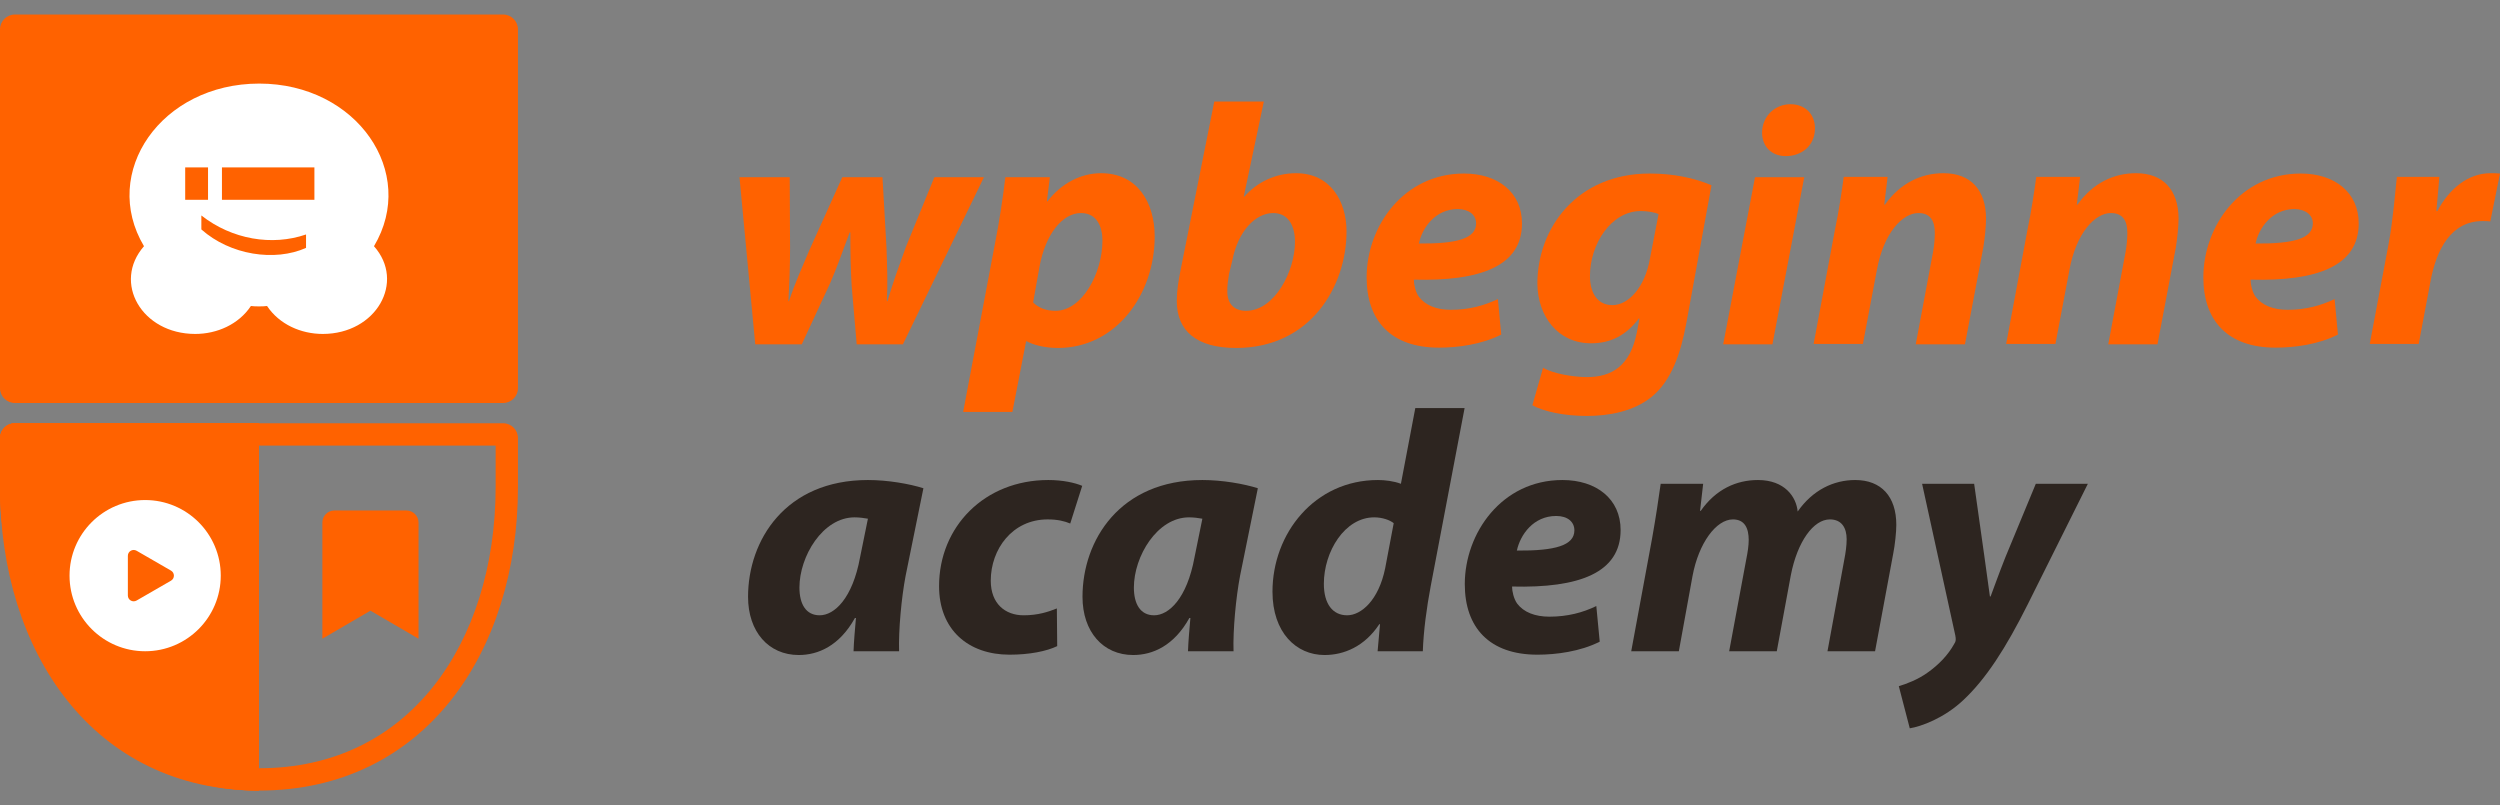
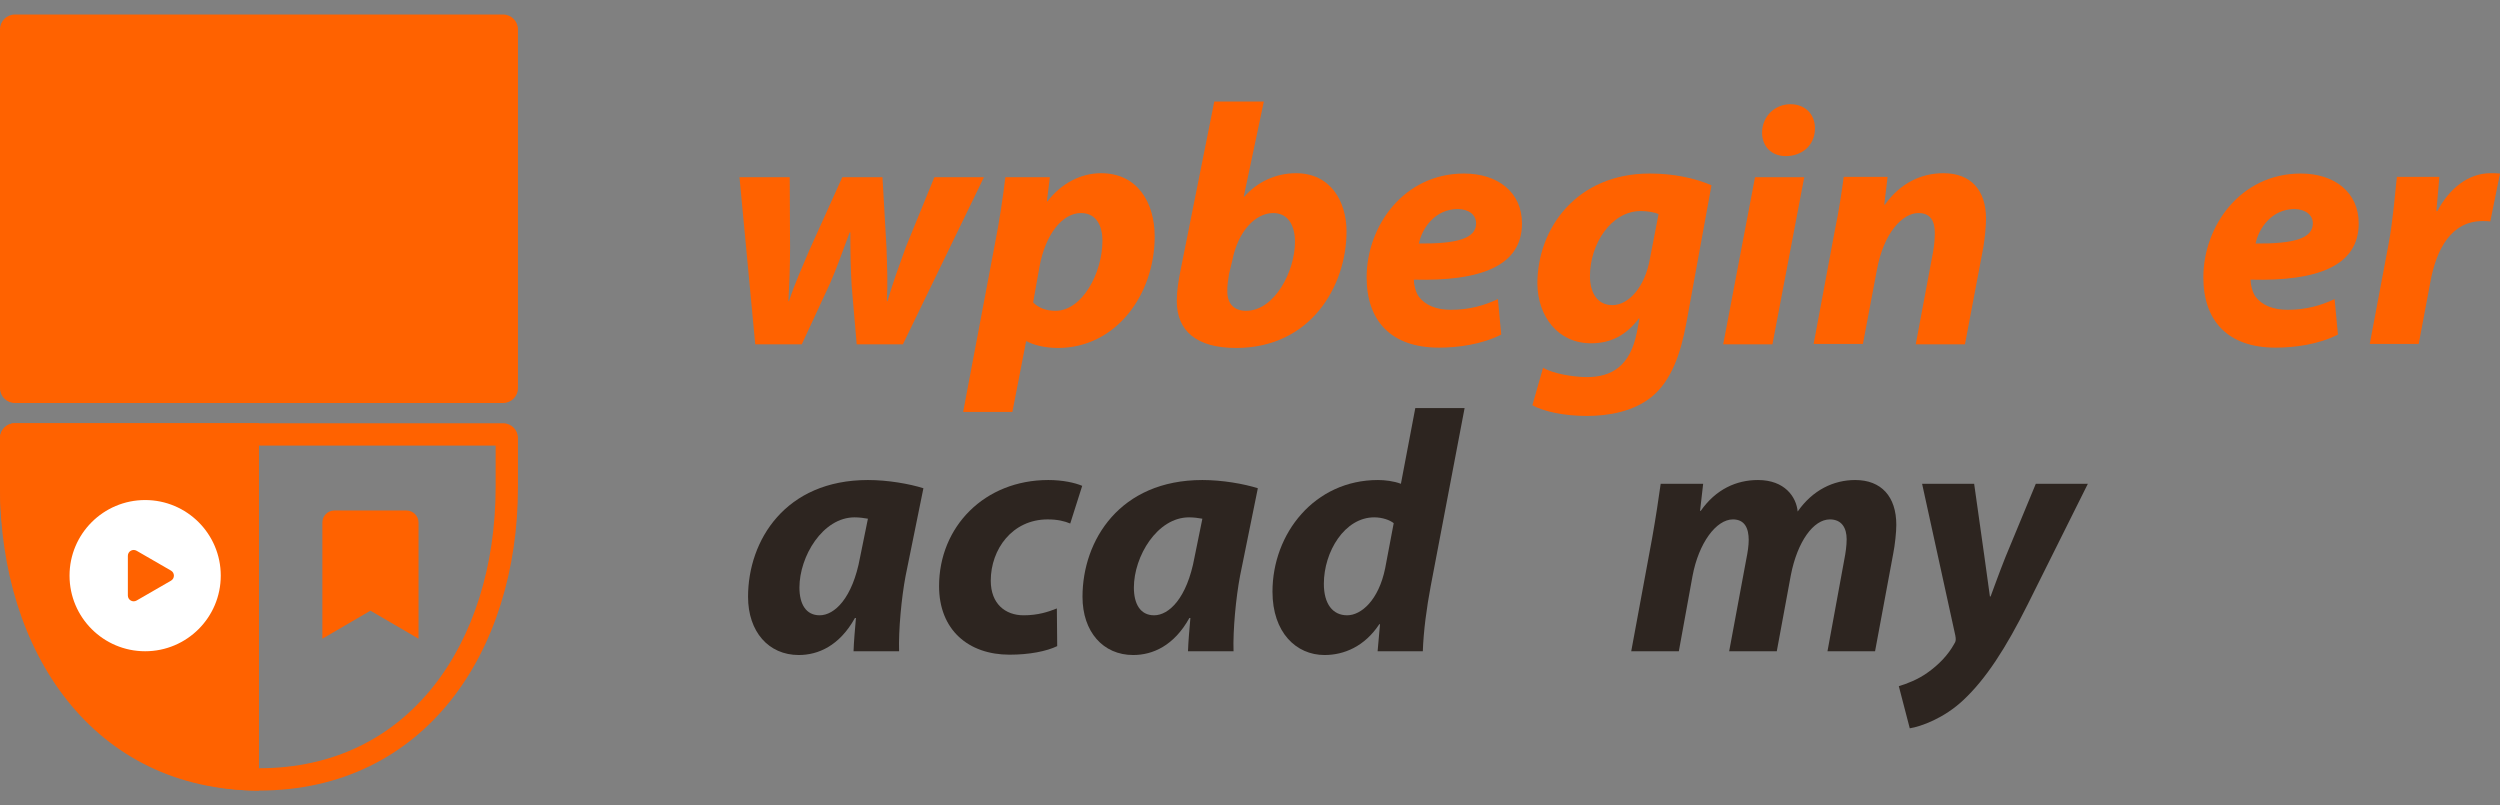
<svg xmlns="http://www.w3.org/2000/svg" width="118" height="38" viewBox="0 0 118 38" fill="none">
  <rect x="0" y="0" width="118" height="38" fill="#808080" stroke="none" />
  <path d="M34.904 8.365L35.647 16.251H37.844L39.172 13.39C39.488 12.663 39.693 12.079 40.104 10.972H40.136C40.136 11.921 40.151 12.679 40.199 13.501L40.436 16.251H42.617L46.441 8.365H44.102L42.759 11.652C42.427 12.568 42.143 13.343 41.89 14.212H41.858C41.906 13.374 41.874 12.6 41.842 11.683L41.653 8.365H39.756L38.208 11.794C37.876 12.584 37.512 13.374 37.243 14.212H37.212C37.259 13.343 37.291 12.6 37.291 11.699L37.275 8.365H34.904Z" fill="#FF6200" />
  <path d="M47.785 19.443L48.432 16.108H48.464C48.733 16.266 49.286 16.424 49.934 16.424C52.668 16.424 54.501 13.912 54.501 11.162C54.501 9.55 53.679 8.175 51.972 8.175C51.024 8.175 50.092 8.649 49.444 9.502H49.412L49.554 8.365H47.453C47.358 9.171 47.168 10.482 46.978 11.415L45.461 19.443H47.785ZM49.065 12.584C49.349 11.036 50.155 10.056 51.024 10.056C51.783 10.056 52.036 10.719 52.036 11.351C52.036 12.9 51.072 14.67 49.823 14.67C49.365 14.67 49.017 14.528 48.764 14.275L49.065 12.584Z" fill="#FF6200" />
  <path d="M57.314 4.793L55.718 12.774C55.623 13.248 55.544 13.722 55.544 14.212C55.544 15.618 56.477 16.424 58.341 16.424C61.881 16.424 63.556 13.485 63.556 10.925C63.556 9.518 62.814 8.175 61.17 8.175C60.206 8.175 59.321 8.602 58.736 9.281H58.705L59.653 4.793H57.314ZM58.167 12.284C58.436 10.909 59.258 10.056 60.096 10.056C60.807 10.056 61.123 10.656 61.123 11.415C61.123 12.806 60.159 14.67 58.815 14.67C58.278 14.67 57.946 14.37 57.93 13.801C57.915 13.469 57.978 13.185 58.009 12.932L58.167 12.284Z" fill="#FF6200" />
  <path d="M70.7 14.117C70.068 14.417 69.341 14.623 68.487 14.623C67.808 14.623 67.286 14.417 66.97 14.007C66.812 13.785 66.733 13.422 66.733 13.2C69.894 13.28 71.838 12.553 71.838 10.546C71.838 9.076 70.7 8.191 69.103 8.191C66.243 8.191 64.505 10.688 64.505 13.09C64.505 15.144 65.658 16.409 67.918 16.409C68.787 16.409 69.925 16.266 70.858 15.792L70.7 14.117ZM69.672 10.546C69.672 11.257 68.772 11.51 66.97 11.494C67.128 10.751 67.744 9.866 68.819 9.866C69.356 9.882 69.672 10.15 69.672 10.546Z" fill="#FF6200" />
  <path d="M72.328 19.127C72.865 19.427 73.845 19.633 74.888 19.633C75.931 19.633 77.084 19.427 77.938 18.748C78.886 17.989 79.329 16.693 79.597 15.239L80.782 8.744C79.961 8.396 78.981 8.191 77.859 8.191C74.429 8.191 72.564 10.767 72.564 13.39C72.58 14.923 73.529 16.203 75.093 16.203C76.025 16.203 76.737 15.84 77.353 15.034H77.385L77.258 15.697C76.942 17.278 76.073 17.799 74.903 17.799C74.24 17.799 73.276 17.626 72.833 17.357L72.328 19.127ZM77.874 12.221C77.638 13.564 76.863 14.402 76.105 14.402C75.393 14.402 75.046 13.817 75.046 13.027C75.046 11.525 76.041 9.961 77.448 9.961C77.764 9.961 78.112 10.024 78.285 10.103L77.874 12.221Z" fill="#FF6200" />
  <path d="M83.659 16.251L85.16 8.365H82.837L81.335 16.251H83.659ZM84.291 7.369C85.034 7.369 85.666 6.879 85.666 6.057C85.666 5.362 85.176 4.919 84.512 4.919C83.801 4.919 83.185 5.457 83.169 6.247C83.169 6.942 83.643 7.369 84.291 7.369Z" fill="#FF6200" />
  <path d="M87.926 16.251L88.589 12.742C88.906 11.004 89.79 10.056 90.549 10.056C91.134 10.056 91.323 10.451 91.323 10.988C91.323 11.273 91.292 11.604 91.244 11.873L90.423 16.251H92.746L93.615 11.668C93.678 11.273 93.741 10.688 93.741 10.324C93.741 8.965 93.014 8.175 91.734 8.175C90.691 8.175 89.696 8.633 88.969 9.661H88.937L89.095 8.349H87.025C86.93 9.044 86.804 9.913 86.598 10.909L85.603 16.235H87.926V16.251Z" fill="#FF6200" />
-   <path d="M97.013 16.251L97.677 12.742C97.993 11.004 98.877 10.056 99.636 10.056C100.221 10.056 100.41 10.451 100.41 10.988C100.41 11.273 100.379 11.604 100.331 11.873L99.51 16.251H101.833L102.702 11.668C102.765 11.273 102.828 10.688 102.828 10.324C102.828 8.965 102.101 8.175 100.821 8.175C99.778 8.175 98.783 8.633 98.056 9.661H98.024L98.182 8.349H96.112C96.017 9.044 95.891 9.913 95.685 10.909L94.69 16.235H97.013V16.251Z" fill="#FF6200" />
  <path d="M110.193 14.117C109.561 14.417 108.834 14.623 107.98 14.623C107.301 14.623 106.779 14.417 106.463 14.007C106.305 13.785 106.226 13.422 106.226 13.2C109.387 13.28 111.331 12.553 111.331 10.546C111.331 9.076 110.193 8.191 108.597 8.191C105.736 8.191 103.998 10.688 103.998 13.09C103.998 15.144 105.152 16.409 107.411 16.409C108.281 16.409 109.419 16.266 110.351 15.792L110.193 14.117ZM109.166 10.546C109.166 11.257 108.265 11.51 106.463 11.494C106.621 10.751 107.238 9.866 108.312 9.866C108.834 9.882 109.166 10.15 109.166 10.546Z" fill="#FF6200" />
  <path d="M114.16 16.251L114.713 13.311C114.997 11.762 115.693 10.435 117.178 10.435C117.305 10.435 117.431 10.435 117.542 10.451L118 8.191C117.858 8.175 117.715 8.175 117.557 8.175C116.483 8.175 115.598 8.918 115.045 9.961H114.997C115.045 9.408 115.092 8.886 115.139 8.349H113.132C113.053 9.028 112.959 10.356 112.737 11.541L111.852 16.235H114.16V16.251Z" fill="#FF6200" />
  <path d="M42.437 30.739C42.405 29.753 42.55 28.201 42.744 27.183L43.585 23.045C42.922 22.835 41.904 22.657 40.966 22.657C37.07 22.657 35.308 25.502 35.308 28.169C35.308 29.818 36.278 30.917 37.701 30.917C38.622 30.917 39.624 30.48 40.352 29.171H40.4C40.352 29.737 40.303 30.27 40.287 30.739H42.437ZM40.594 26.31C40.239 28.25 39.382 29.042 38.687 29.042C38.04 29.042 37.733 28.508 37.733 27.733C37.733 26.262 38.832 24.419 40.336 24.419C40.562 24.419 40.788 24.451 40.966 24.483L40.594 26.31Z" fill="#2D2520" />
  <path d="M49.884 28.718C49.48 28.88 48.995 29.042 48.316 29.042C47.443 29.042 46.764 28.492 46.764 27.409C46.764 25.922 47.783 24.516 49.448 24.516C49.916 24.516 50.24 24.596 50.515 24.71L51.08 22.932C50.741 22.786 50.159 22.657 49.48 22.657C46.474 22.657 44.324 24.855 44.324 27.668C44.324 29.721 45.698 30.901 47.654 30.901C48.591 30.901 49.399 30.739 49.9 30.497L49.884 28.718Z" fill="#2D2520" />
  <path d="M58.223 30.739C58.19 29.753 58.336 28.201 58.53 27.183L59.37 23.045C58.708 22.835 57.689 22.657 56.752 22.657C52.856 22.657 51.094 25.502 51.094 28.169C51.094 29.818 52.064 30.917 53.486 30.917C54.408 30.917 55.41 30.48 56.138 29.171H56.186C56.138 29.737 56.089 30.27 56.073 30.739H58.223ZM56.38 26.31C56.024 28.25 55.168 29.042 54.473 29.042C53.826 29.042 53.519 28.508 53.519 27.733C53.519 26.262 54.618 24.419 56.121 24.419C56.348 24.419 56.574 24.451 56.752 24.483L56.38 26.31Z" fill="#2D2520" />
  <path d="M66.802 19.262L66.123 22.835C65.783 22.705 65.363 22.657 65.04 22.657C62.049 22.657 60.061 25.178 60.061 27.927C60.061 29.85 61.176 30.917 62.518 30.917C63.439 30.917 64.409 30.513 65.104 29.462H65.137L65.023 30.739H67.157C67.189 29.802 67.335 28.686 67.529 27.668L69.129 19.262H66.802ZM65.379 26.827C65.072 28.331 64.248 29.042 63.585 29.042C62.906 29.042 62.486 28.508 62.486 27.555C62.486 26.035 63.472 24.419 64.862 24.419C65.25 24.419 65.605 24.548 65.783 24.694L65.379 26.827Z" fill="#2D2520" />
-   <path d="M75.346 28.605C74.715 28.913 73.988 29.107 73.131 29.107C72.452 29.107 71.919 28.896 71.612 28.492C71.45 28.266 71.369 27.91 71.369 27.684C74.537 27.765 76.493 27.037 76.493 25.017C76.493 23.546 75.346 22.657 73.745 22.657C70.884 22.657 69.138 25.162 69.138 27.571C69.138 29.624 70.302 30.901 72.565 30.901C73.438 30.901 74.586 30.755 75.507 30.287L75.346 28.605ZM74.311 25.033C74.311 25.744 73.406 26.003 71.596 25.987C71.757 25.243 72.371 24.354 73.454 24.354C73.988 24.354 74.311 24.629 74.311 25.033Z" fill="#2D2520" />
  <path d="M79.241 30.739L79.888 27.183C80.179 25.631 81.003 24.516 81.795 24.516C82.361 24.516 82.539 24.952 82.539 25.486C82.539 25.76 82.49 26.067 82.425 26.391L81.617 30.739H83.864L84.527 27.151C84.834 25.566 85.594 24.516 86.37 24.516C86.919 24.516 87.162 24.904 87.162 25.453C87.162 25.76 87.113 26.1 87.049 26.423L86.257 30.739H88.503L89.36 26.132C89.441 25.728 89.506 25.114 89.506 24.774C89.506 23.433 88.794 22.657 87.566 22.657C86.547 22.657 85.561 23.126 84.85 24.144C84.785 23.449 84.236 22.657 82.975 22.657C81.957 22.657 80.987 23.093 80.275 24.112H80.243L80.389 22.835H78.384C78.287 23.53 78.158 24.403 77.98 25.405L76.994 30.739H79.241Z" fill="#2D2520" />
  <path d="M90.723 22.835L92.291 29.995C92.324 30.173 92.324 30.27 92.243 30.384C91.952 30.917 91.499 31.386 90.966 31.758C90.513 32.081 89.996 32.275 89.624 32.388L90.141 34.376C90.659 34.295 91.758 33.907 92.679 33.035C93.73 32.048 94.668 30.61 95.718 28.508L98.547 22.835H96.09L94.651 26.31C94.312 27.167 94.134 27.684 93.956 28.153H93.924C93.859 27.652 93.778 27.086 93.665 26.278L93.18 22.835H90.723Z" fill="#2D2520" />
  <path d="M24.448 18.319V1.388C24.448 1 24.134 0.685 23.745 0.685H0.703C0.315 0.685 0 1 0 1.388V18.319C0 18.707 0.315 19.021 0.703 19.021H23.745C24.134 19.021 24.448 18.707 24.448 18.319Z" fill="#FF6200" />
-   <path d="M17.652 11.621C19.729 8.139 16.837 3.945 12.237 3.945C7.611 3.945 4.72 8.139 6.796 11.621C5.298 13.335 6.691 15.762 9.215 15.762C10.24 15.762 11.265 15.313 11.843 14.443C12.027 14.469 12.421 14.469 12.605 14.443C13.184 15.313 14.209 15.762 15.234 15.762C17.757 15.762 19.15 13.309 17.652 11.621ZM8.741 9.431V7.901H9.819V9.431H8.741ZM14.445 11.7C12.973 12.359 10.87 12.043 9.504 10.829V10.17C10.949 11.304 12.842 11.621 14.445 11.067V11.7ZM10.476 9.431V7.901H14.84V9.431H10.476Z" fill="white" />
  <path d="M15.216 30.148L17.485 28.824L19.755 30.148V24.663C19.755 24.355 19.495 24.095 19.188 24.095H15.783C15.464 24.095 15.216 24.355 15.216 24.663V30.148Z" fill="#FF6200" />
  <path fill-rule="evenodd" clip-rule="evenodd" d="M1.054 21.031V22.982C1.054 26.697 2.107 30.034 4.009 32.418C5.893 34.779 8.647 36.261 12.224 36.261C15.801 36.261 18.556 34.779 20.439 32.418C22.341 30.034 23.394 26.697 23.394 22.982V21.031H1.054ZM0.703 19.977H23.745C24.134 19.977 24.448 20.291 24.448 20.68V22.982C24.448 30.788 20.03 37.315 12.224 37.315C4.419 37.315 0 30.788 0 22.982V20.68C0 20.291 0.315 19.977 0.703 19.977Z" fill="#FF6200" />
  <path fill-rule="evenodd" clip-rule="evenodd" d="M12.224 19.977H0.703C0.315 19.977 0 20.291 0 20.68V22.982C0 29.733 4.419 37.315 12.224 37.315L12.224 19.977Z" fill="#FF6200" />
-   <path fill-rule="evenodd" clip-rule="evenodd" d="M1.054 21.031V22.982C1.054 26.146 2.094 29.501 4.025 32.043C5.744 34.306 8.148 35.906 11.17 36.209V21.031H1.054ZM0.703 19.977C0.315 19.977 0 20.291 0 20.68V22.982C0 29.423 4.022 36.62 11.17 37.268C11.514 37.299 11.866 37.315 12.224 37.315L12.224 19.977H0.703Z" fill="#FF6200" />
  <path fill-rule="evenodd" clip-rule="evenodd" d="M6.851 30.739C8.822 30.739 10.42 29.141 10.42 27.17C10.42 25.199 8.822 23.602 6.851 23.602C4.88 23.602 3.282 25.199 3.282 27.17C3.282 29.141 4.88 30.739 6.851 30.739ZM8.071 27.408C8.254 27.302 8.254 27.038 8.071 26.933L6.447 25.995C6.264 25.89 6.035 26.022 6.035 26.233V28.108C6.035 28.319 6.264 28.451 6.447 28.345L8.071 27.408Z" fill="white" />
</svg>